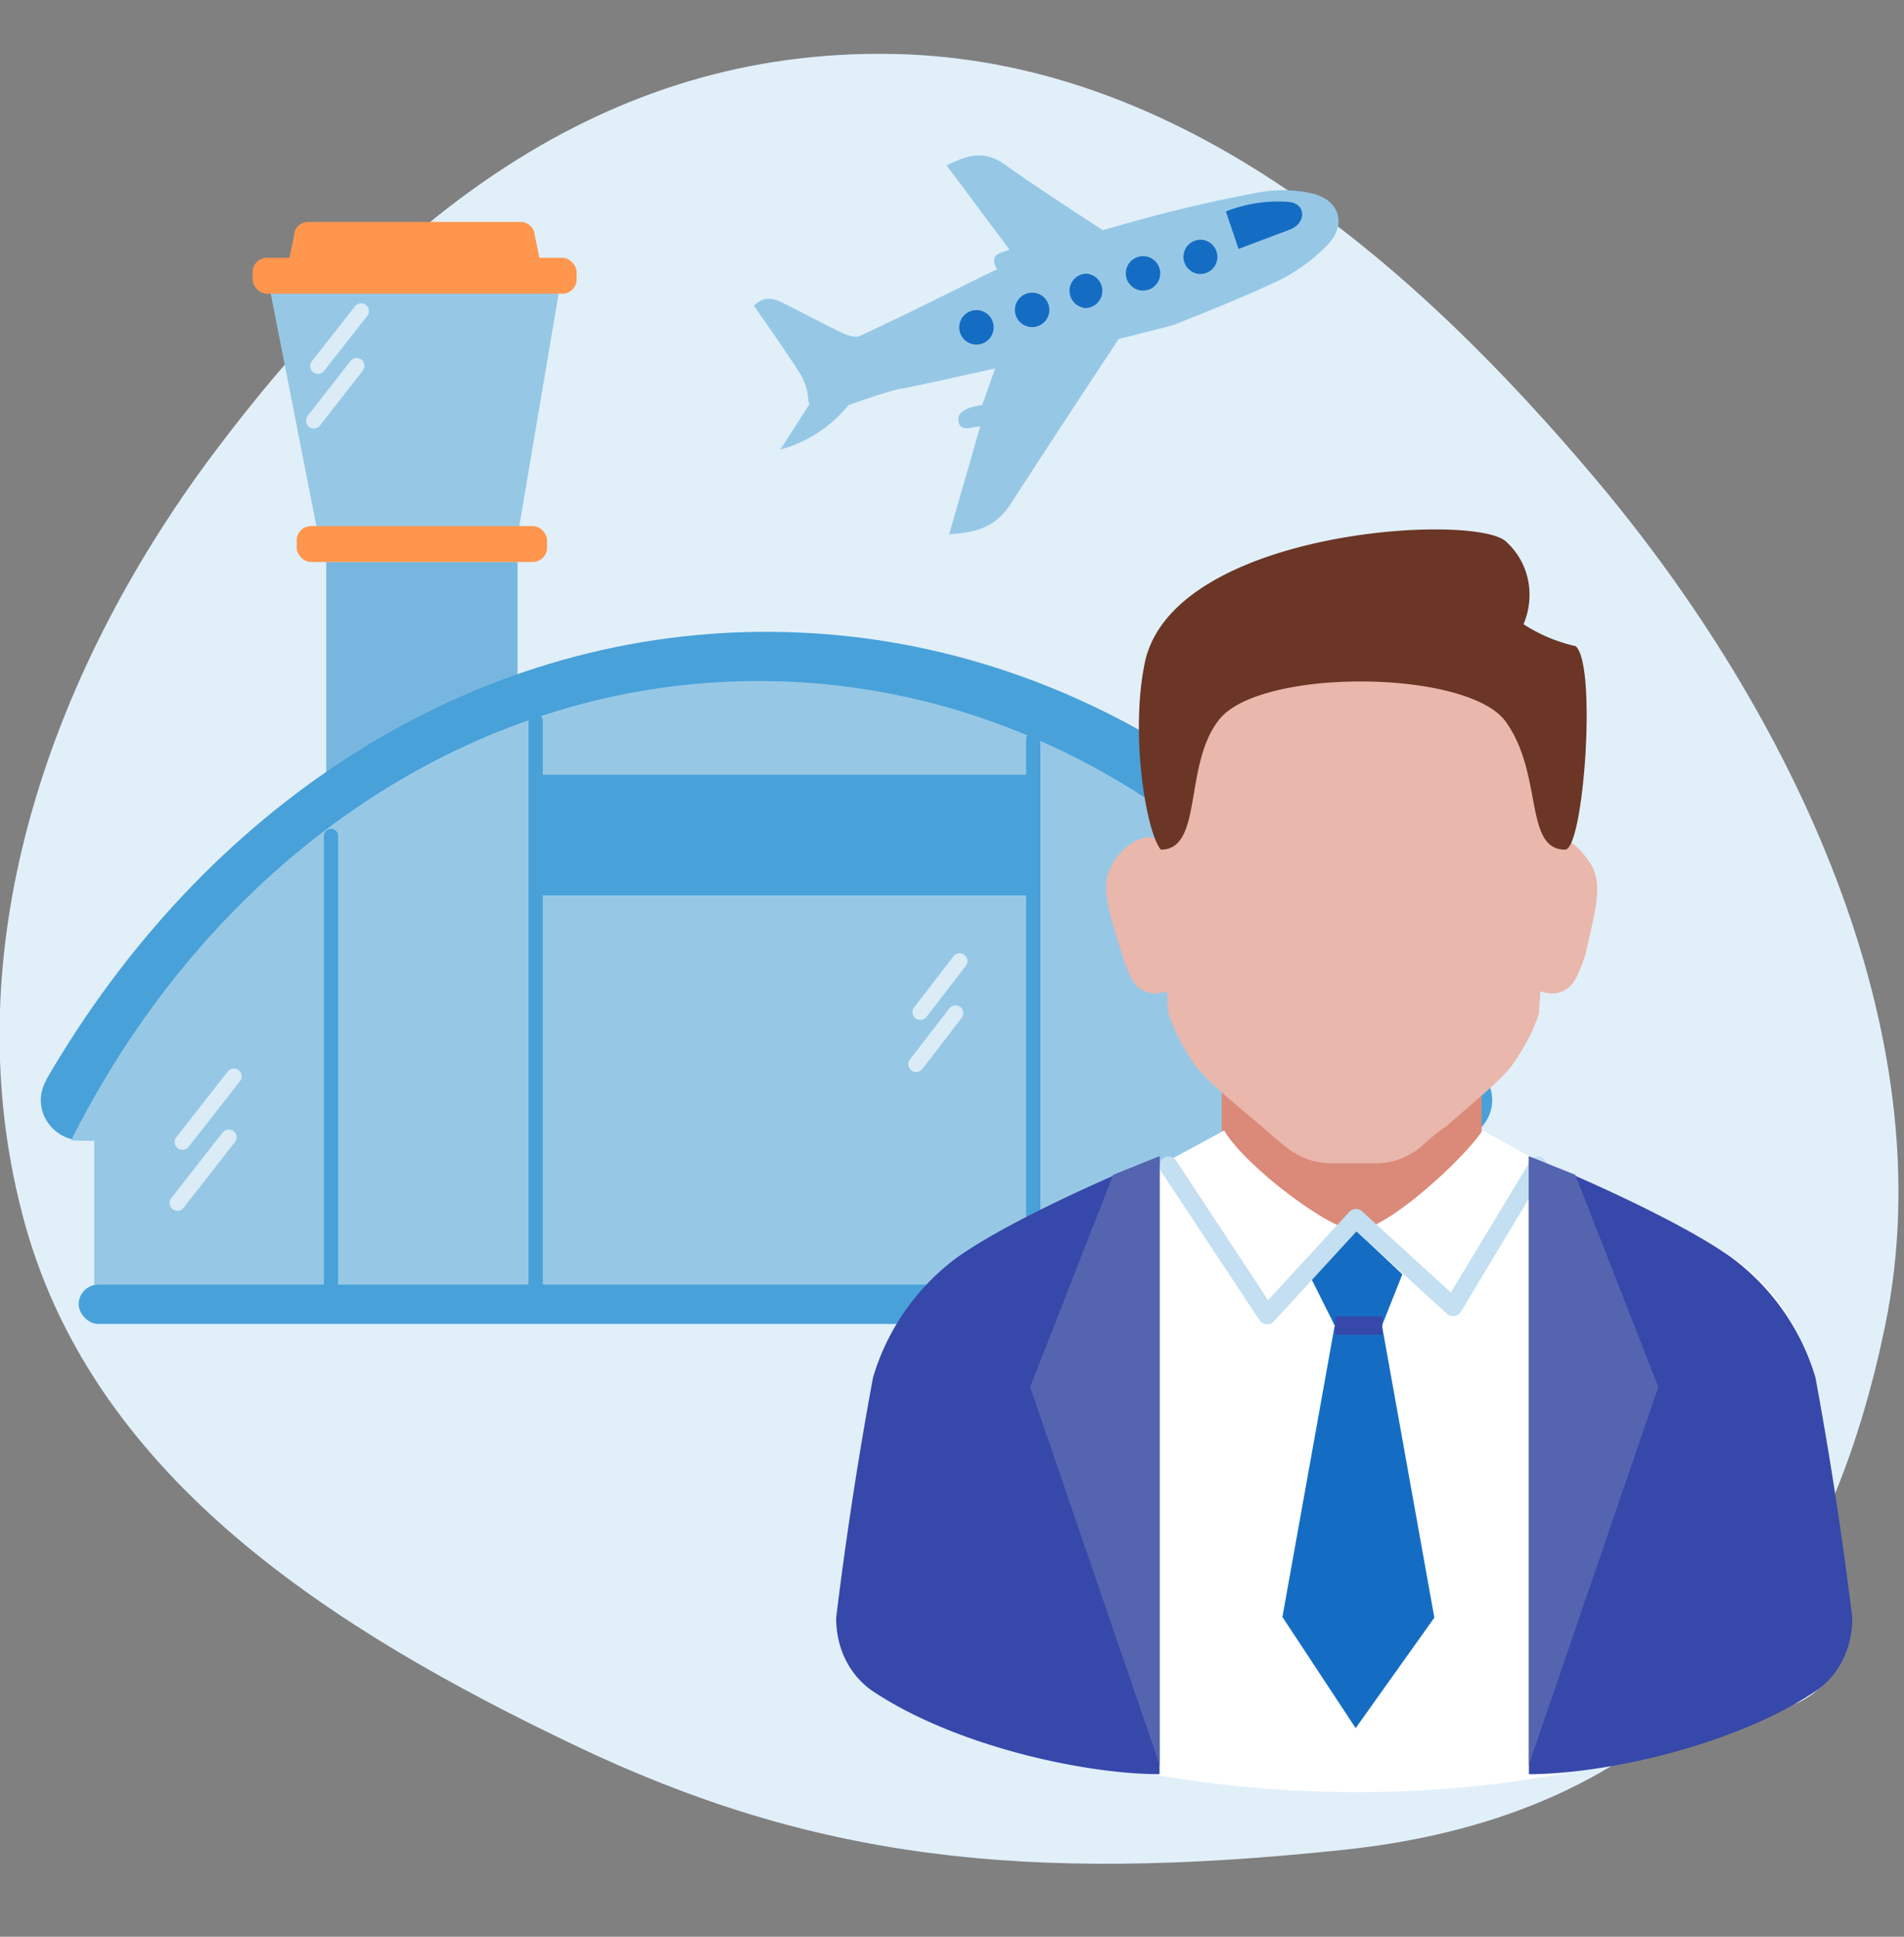
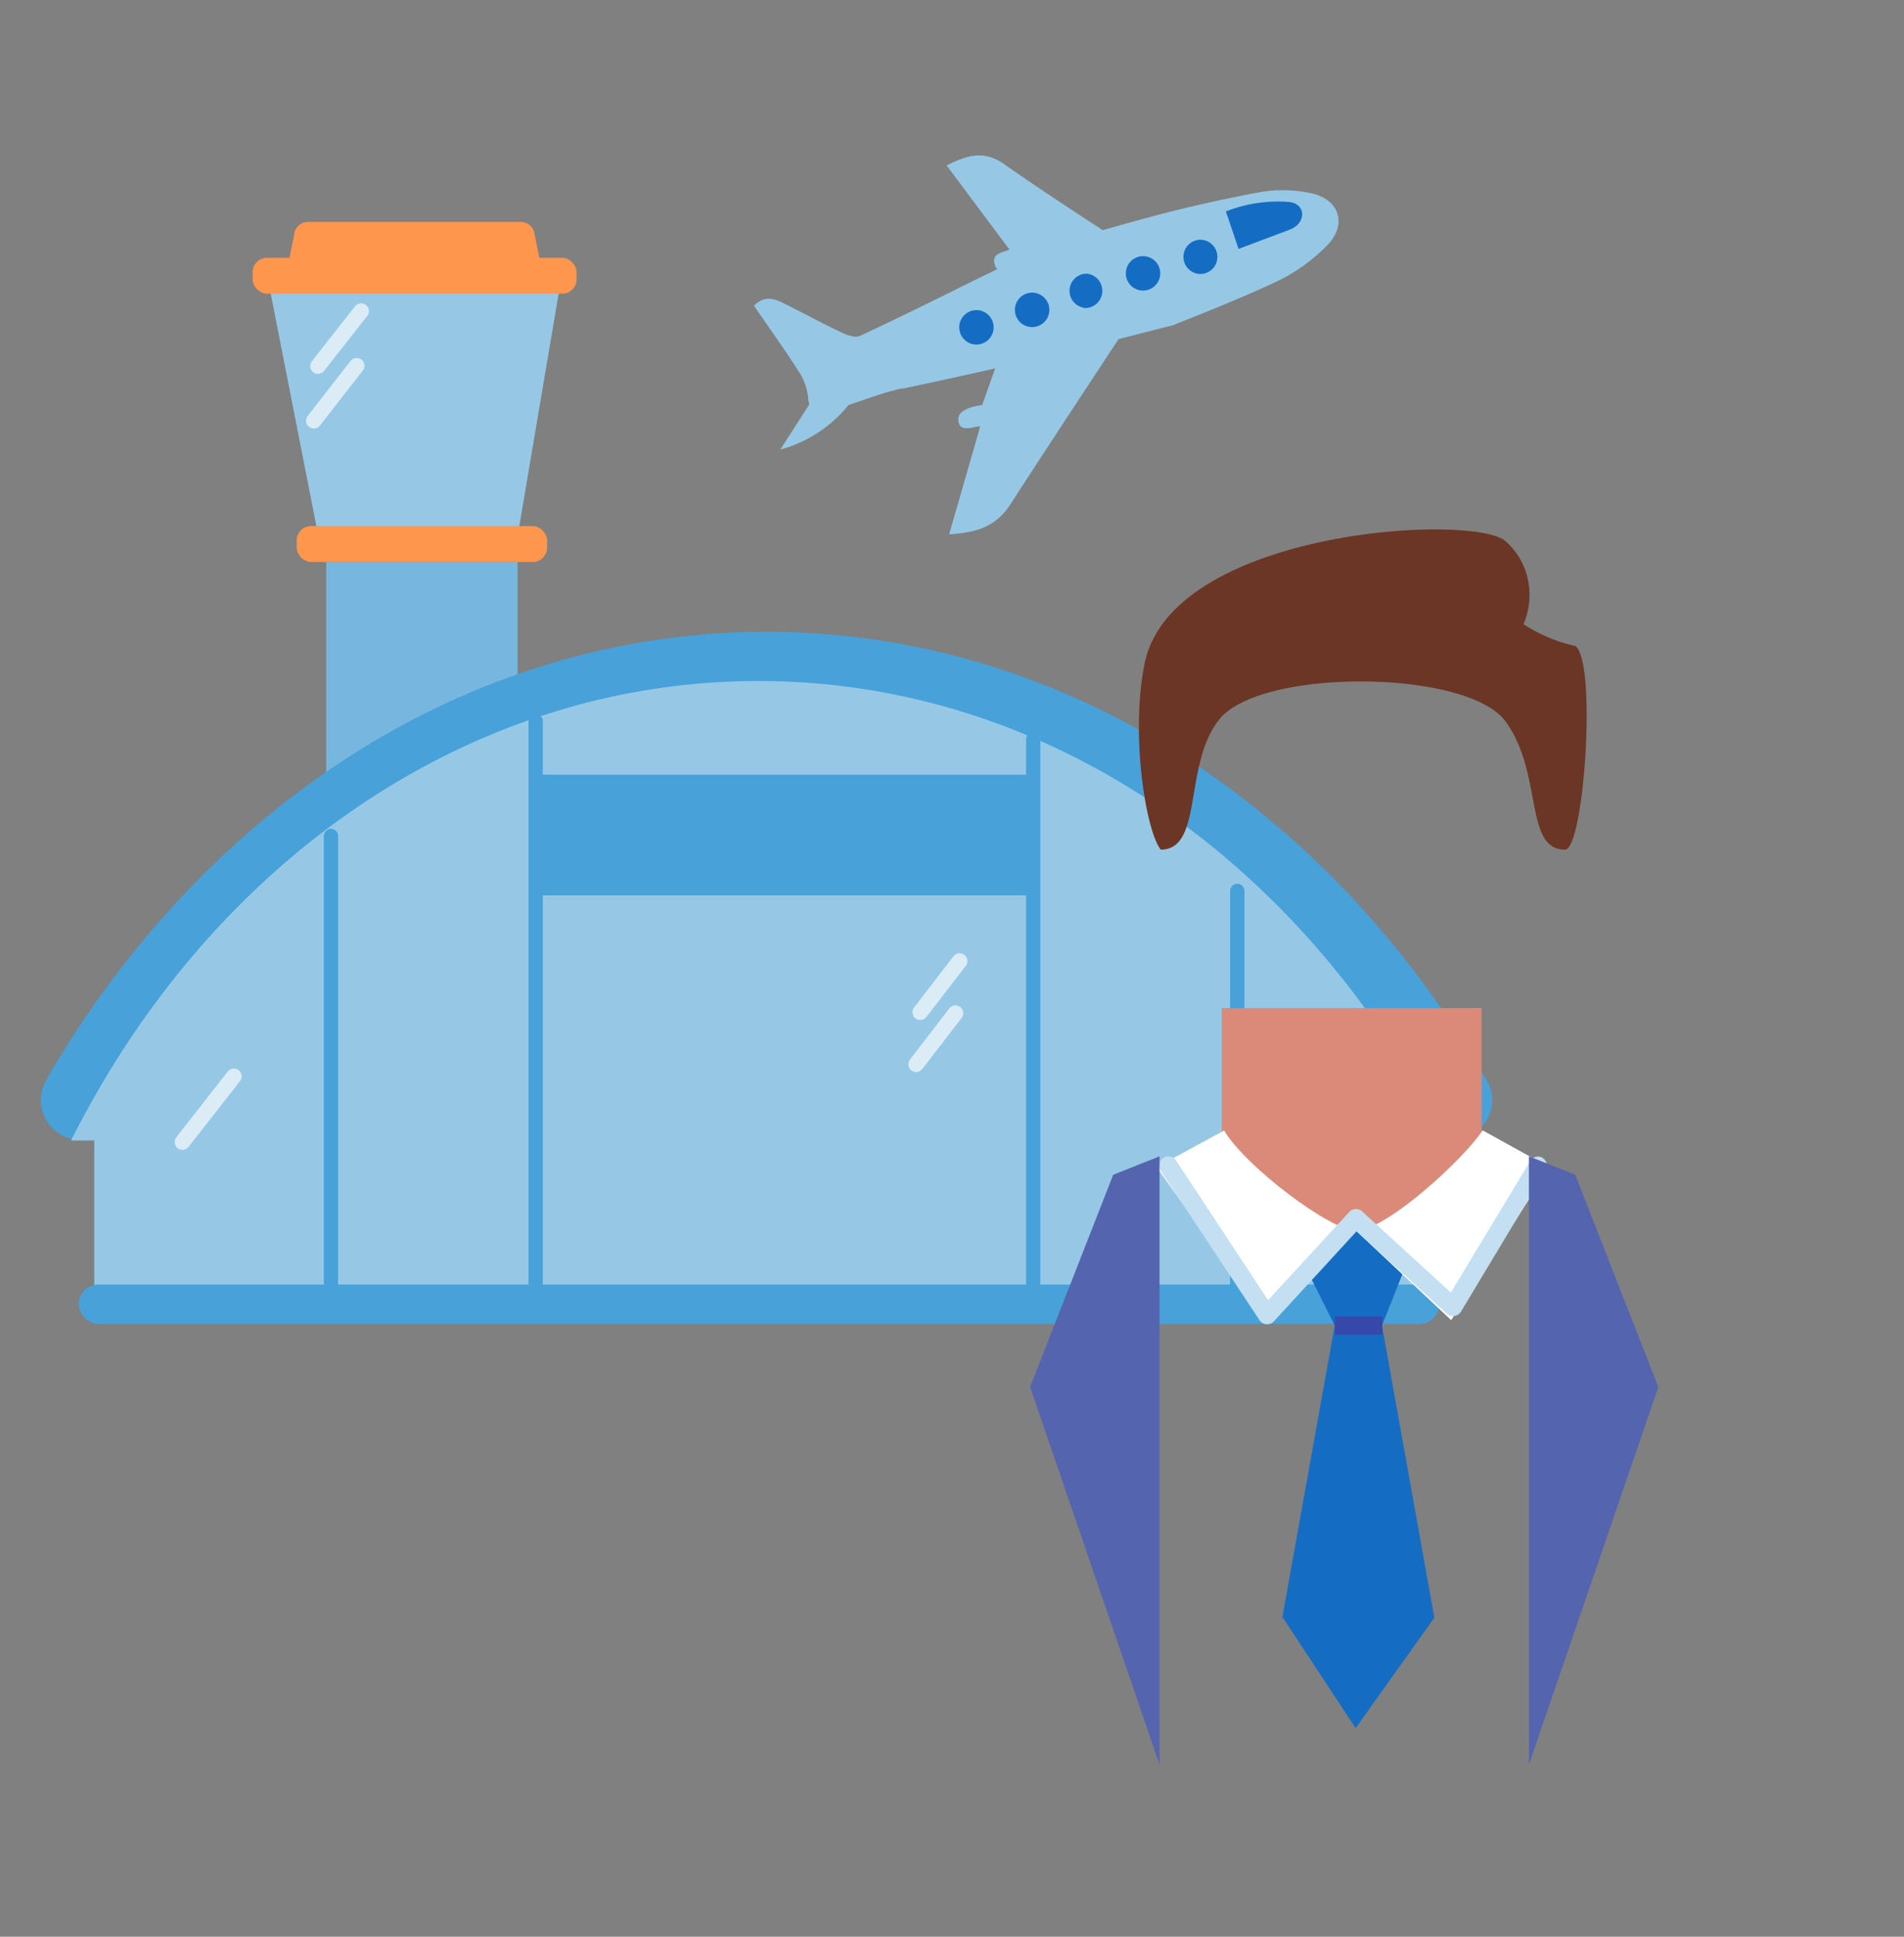
<svg xmlns="http://www.w3.org/2000/svg" width="60" height="61" fill="none">
  <rect width="100%" height="100%" fill="#808080" stroke="none" />
  <g clip-path="url(#a)">
-     <path fill="#E1EFF9" fill-rule="evenodd" d="M28.15 1.7c9.02.17 16.4 6.57 22.2 13.47 6.07 7.23 10.96 17.31 9.06 26.56-1.93 9.38-6.94 15.46-17.05 16.53-10.11 1.07-16.79.28-24.27-3.3C10.55 51.36 3.06 46.63.8 38.6c-2.36-8.44.66-17.26 5.9-24.28C12.2 6.97 18.97 1.52 28.14 1.7Z" clip-rule="evenodd" />
    <path fill="#FF964E" d="M9.27 7.35a.45.45 0 0 1 .44-.36h6.7c.2 0 .4.15.43.36l.28 1.36a.45.45 0 0 1-.43.53H9.43A.45.45 0 0 1 9 8.71l.28-1.36Z" />
    <path fill="#96C8E6" d="M8.42 8.68h9.28l-1.43 8.45h-6.19L8.42 8.68Z" />
    <path fill="#77B7DF" d="M10.28 17.7h6.03v10.7h-6.03z" />
    <rect width="7.89" height="1.13" x="9.35" y="16.57" fill="#FF964E" rx=".45" />
    <rect width="10.21" height="1.13" x="7.96" y="8.12" fill="#FF964E" rx=".45" />
    <path fill="#48A1D9" fill-rule="evenodd" d="M1.46 34.02c-.5.86.14 1.9 1.13 1.9h43.12c1 0 1.64-1.04 1.14-1.9C41.93 25.5 33.6 19.9 24.15 19.9S6.38 25.5 1.45 34.02Z" clip-rule="evenodd" />
    <path fill="#96C8E6" fill-rule="evenodd" d="M2.97 35.92h-.73c4.34-8.65 12.42-14.47 21.66-14.47s17.3 5.82 21.65 14.47h-.73v4.79c0 .5-.4.9-.9.9H3.87a.9.9 0 0 1-.9-.9v-4.8Z" clip-rule="evenodd" />
    <path stroke="#48A1D9" stroke-linecap="round" stroke-width=".45" d="M16.88 22.71v18.15m-6.45-14.53v15.05m28.56-13.32v13.08m-6.43-17.86V40.8" />
-     <path stroke="#DBECF7" stroke-linecap="round" stroke-width=".49" d="m11.38 9.8-1.36 1.73M7.37 33.9l-1.62 2.07m36.77.78-1.24 1.62M11.24 11.52l-1.35 1.73m20.35 17.02L29 31.88m1.11.03-1.24 1.61m-21.66 2.3-1.62 2.07m36.8.5-1.24 1.6" />
+     <path stroke="#DBECF7" stroke-linecap="round" stroke-width=".49" d="m11.38 9.8-1.36 1.73M7.37 33.9l-1.62 2.07m36.77.78-1.24 1.62M11.24 11.52l-1.35 1.73m20.35 17.02L29 31.88m1.11.03-1.24 1.61m36.8.5-1.24 1.6" />
    <rect width="42.87" height="1.24" x="2.48" y="40.46" fill="#48A1D9" rx=".62" />
-     <path fill="#fff" d="m46.69 35.7 7.13 3.46a6.1 6.1 0 0 1 3.37 4.62l1.03 6.97a2.75 2.75 0 0 1-1.66 2.92 36 36 0 0 1-9.28 2.5 37.2 37.2 0 0 1-18.63-2.5 2.77 2.77 0 0 1-1.71-2.95c.33-2.3.66-4.62 1.02-6.91a6.09 6.09 0 0 1 3.4-4.62l7.14-3.45h8.19" />
    <path fill="#DB8A79" d="M38.5 31.75v5.85c0 .63 1.85 1.16 4.1 1.16 2.24 0 4.09-.53 4.09-1.16v-5.85h-8.2Z" />
-     <path fill="#E9B7AC" d="M50.12 27.2c-.23-.36-.69-.9-1.19-.83a.6.6 0 0 0-.23.07c.04-.36.04-.7.04-1.06.03-.3.06-.57.06-.83a6.2 6.2 0 0 0-6.2-6.21 6.18 6.18 0 0 0-6.12 7.27c.04.27.04.56.04.83-.07-.03-.14-.03-.24-.07-.52-.03-1.02.47-1.22.83-.4.67-.16 1.4.3 2.86.23.73.4 1.06.73 1.16.26.14.56.04.69 0 0 .24.03.47.03.67.1.3.3.8.63 1.33.4.66.83 1 2.31 2.25.17.14.4.37.76.64.4.33.9.53 1.42.53h1.45c.5 0 1.03-.2 1.42-.54.34-.3.57-.5.77-.62 1.45-1.27 1.91-1.6 2.3-2.26.34-.53.54-1 .63-1.33 0-.23.04-.47.04-.67.13.04.4.14.7 0 .32-.13.49-.46.72-1.16.33-1.46.56-2.2.16-2.86Z" />
    <path fill="#156DC3" d="m42.06 41.75-.83-1.66 1.49-1.33 1.49 1.33-.66 1.66h-1.49Z" />
    <path fill="#fff" d="M38.57 35.6c.69 1.16 3.37 3.16 4.15 3.16.98 0 3.47-2.32 4-3.16l2.11 1.17-3.1 4.81-3-2.82-2.86 2.82-3.42-4.82 2.12-1.15Z" />
    <path fill="#6B3626" d="M38.43 22.65c-1.15 1.42-.5 4.11-1.85 4.11-.46-.55-.97-3.6-.51-5.86.85-4.21 10.36-4.76 11.38-3.85.82.74.9 1.82.56 2.61a5 5 0 0 0 1.64.69c.68.55.26 6.41-.33 6.41-1.3 0-.68-2.38-1.87-4.03-1.19-1.65-7.7-1.7-9.02-.08Z" />
    <path fill="#156DC3" d="m40.41 50.94 1.65-9.19h1.49l1.65 9.2-2.48 3.48-2.3-3.49Z" />
    <path fill="#3648AA" fill-rule="evenodd" d="M43.56 42.04h-1.49v-.58h1.49v.58Z" clip-rule="evenodd" />
    <path fill="#C3DFF1" fill-rule="evenodd" d="M48.61 36.47a.3.3 0 0 1 .1.4l-2.67 4.44a.29.29 0 0 1-.44.07l-2.85-2.6-2.6 2.83a.29.29 0 0 1-.46-.03l-3.11-4.7a.29.29 0 0 1 .48-.33l2.9 4.4 2.56-2.78a.29.29 0 0 1 .4-.02l2.8 2.56 2.5-4.14a.29.29 0 0 1 .4-.1Z" clip-rule="evenodd" />
-     <path fill="#3648AA" d="M48.18 55.88V36.42c1.46.58 4.78 2.04 6.4 3.2a7.27 7.27 0 0 1 2.63 3.77 125.7 125.7 0 0 1 1.16 7.56c0 1.16-.58 1.93-1.16 2.32-2.62 1.74-6.7 2.61-9.03 2.61Zm-11.64 0V36.42c-1.46.58-4.78 2.04-6.4 3.2a7.27 7.27 0 0 0-2.63 3.77 125.7 125.7 0 0 0-1.16 7.56c0 1.16.58 1.93 1.16 2.32 2.62 1.74 6.7 2.61 9.03 2.61Z" />
    <path fill="#5564AF" d="M32.46 43.69 35.08 37l1.46-.58v19.16l-4.08-11.9Zm19.8 0L49.64 37l-1.46-.58v19.16l4.08-11.9Z" />
    <path fill="#48A1D9" d="M16.66 24.4h15.9v3.8h-15.9z" />
    <path fill="#96C8E6" d="M36.5 8.38s-3.24-2.07-4.8-3.17c-.67-.5-1.2-.33-1.87 0l1.98 2.65a.92.92 0 0 1-.2.07c-.1.05-.38.1-.25.44.12.36.74.07.74.07l1 1.16 3.4-1.22Z" />
    <path fill="#96C8E6" d="M28.44 12.24a184.6 184.6 0 0 0 8.53-2c1.13-.45 2.26-.9 3.36-1.42a5.65 5.65 0 0 0 1.48-1.08c.66-.66.41-1.47-.52-1.66a4.2 4.2 0 0 0-1.62-.02A45.08 45.08 0 0 0 36 6.9c-4.3 1.17-4.07 1.42-8.9 3.68-.13.06-.34 0-.5-.07-.65-.3-1.3-.66-1.95-.98-.3-.15-.6-.2-.89.1.5.73 1 1.42 1.46 2.15.14.23.23.52.25.79.07.88 1.52-.02 2.96-.34Z" />
    <path fill="#96C8E6" d="M35.87 9.74s-2.83 4.28-4 6.1c-.5.79-1.13.93-1.96.99l.98-3.4a.9.9 0 0 0-.25.04c-.13.01-.43.1-.44-.26-.02-.38.75-.45.75-.45l.5-1.41 4.42-1.6Z" />
    <path fill="#156DC3" d="M34.14 9.7a.54.54 0 1 0 .11-1.08.54.54 0 0 0-.11 1.07Zm1.83-.55a.54.54 0 1 0 .1-1.08.54.54 0 0 0-.1 1.08Zm1.75-.53a.54.54 0 1 0 .11-1.07.54.54 0 0 0-.1 1.07Zm-7 2.23a.54.54 0 1 0 .1-1.08.54.54 0 0 0-.1 1.08Zm1.75-.55a.54.54 0 1 0 .11-1.08.54.54 0 0 0-.11 1.08Zm6.16-3.64.4 1.18 1.62-.61c.52-.2.52-.82-.04-.87a4.47 4.47 0 0 0-1.98.3Z" />
    <path fill="#96C8E6" d="m27.56 11.65-1.64.44-1.33 2.07a4.17 4.17 0 0 0 2.27-1.56l.7-.95Z" />
  </g>
  <defs>
    <clipPath id="a">
      <path fill="#fff" d="M0 .5h60v60H0z" />
    </clipPath>
  </defs>
</svg>